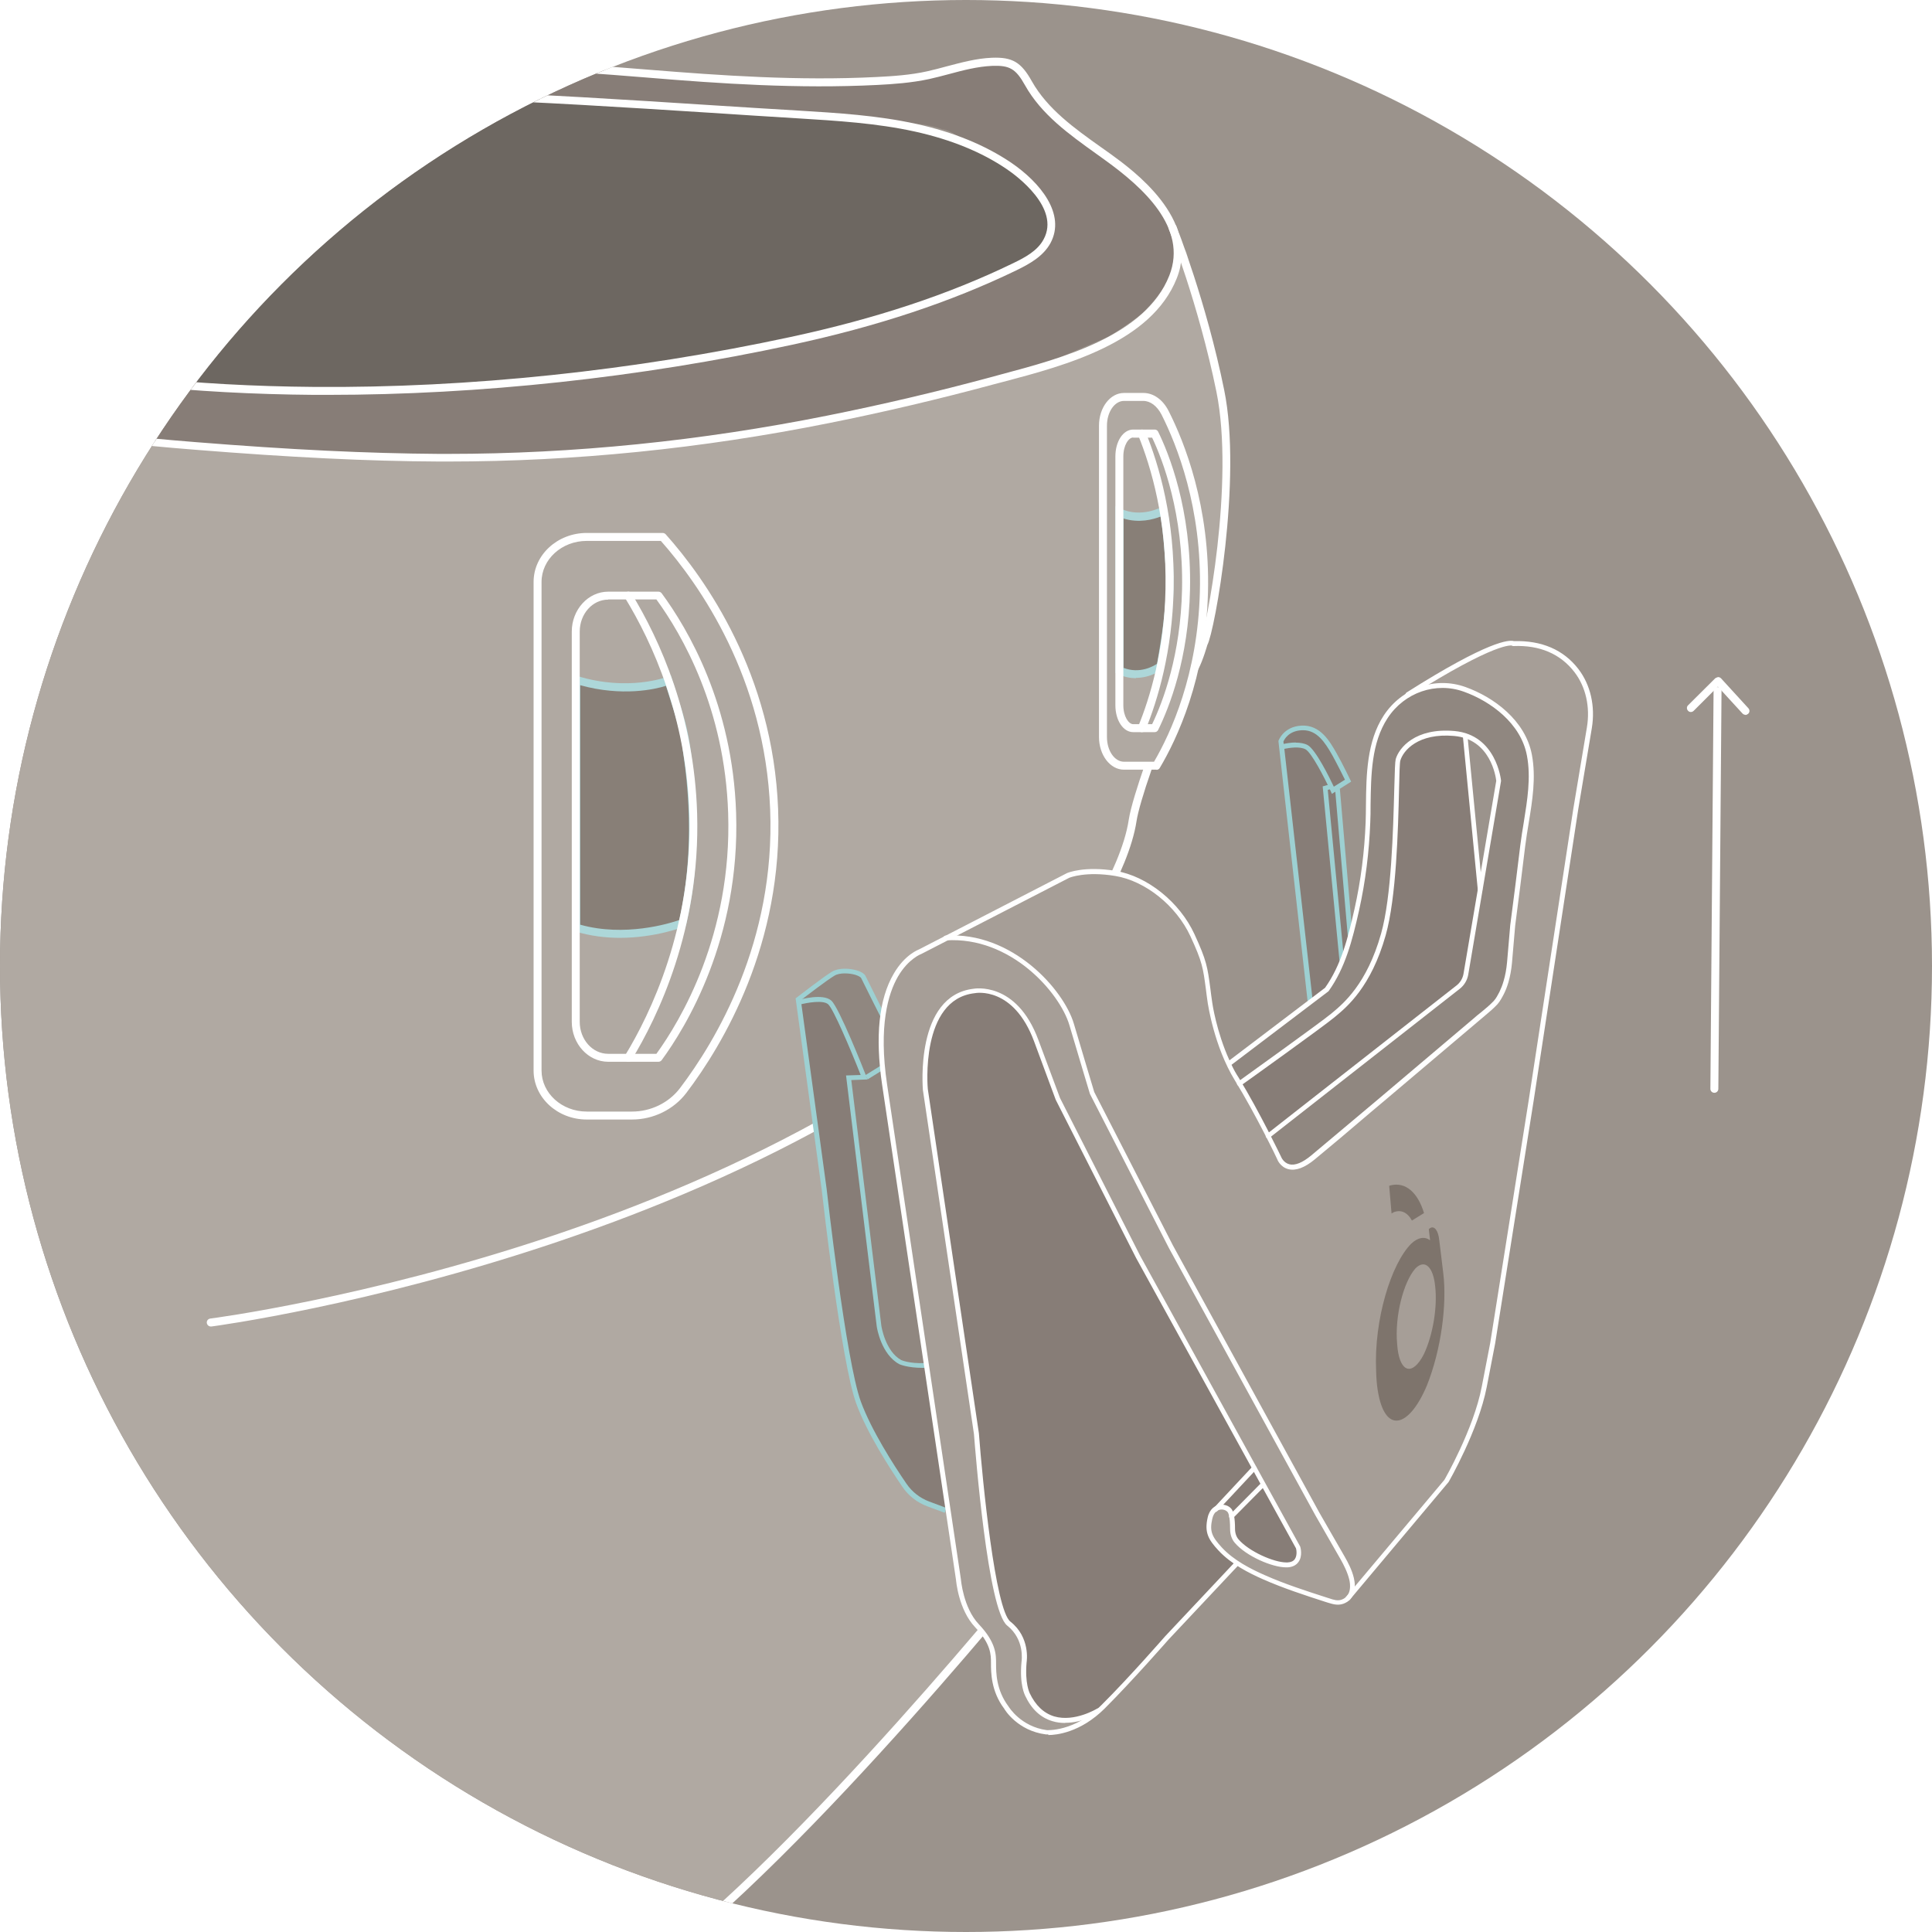
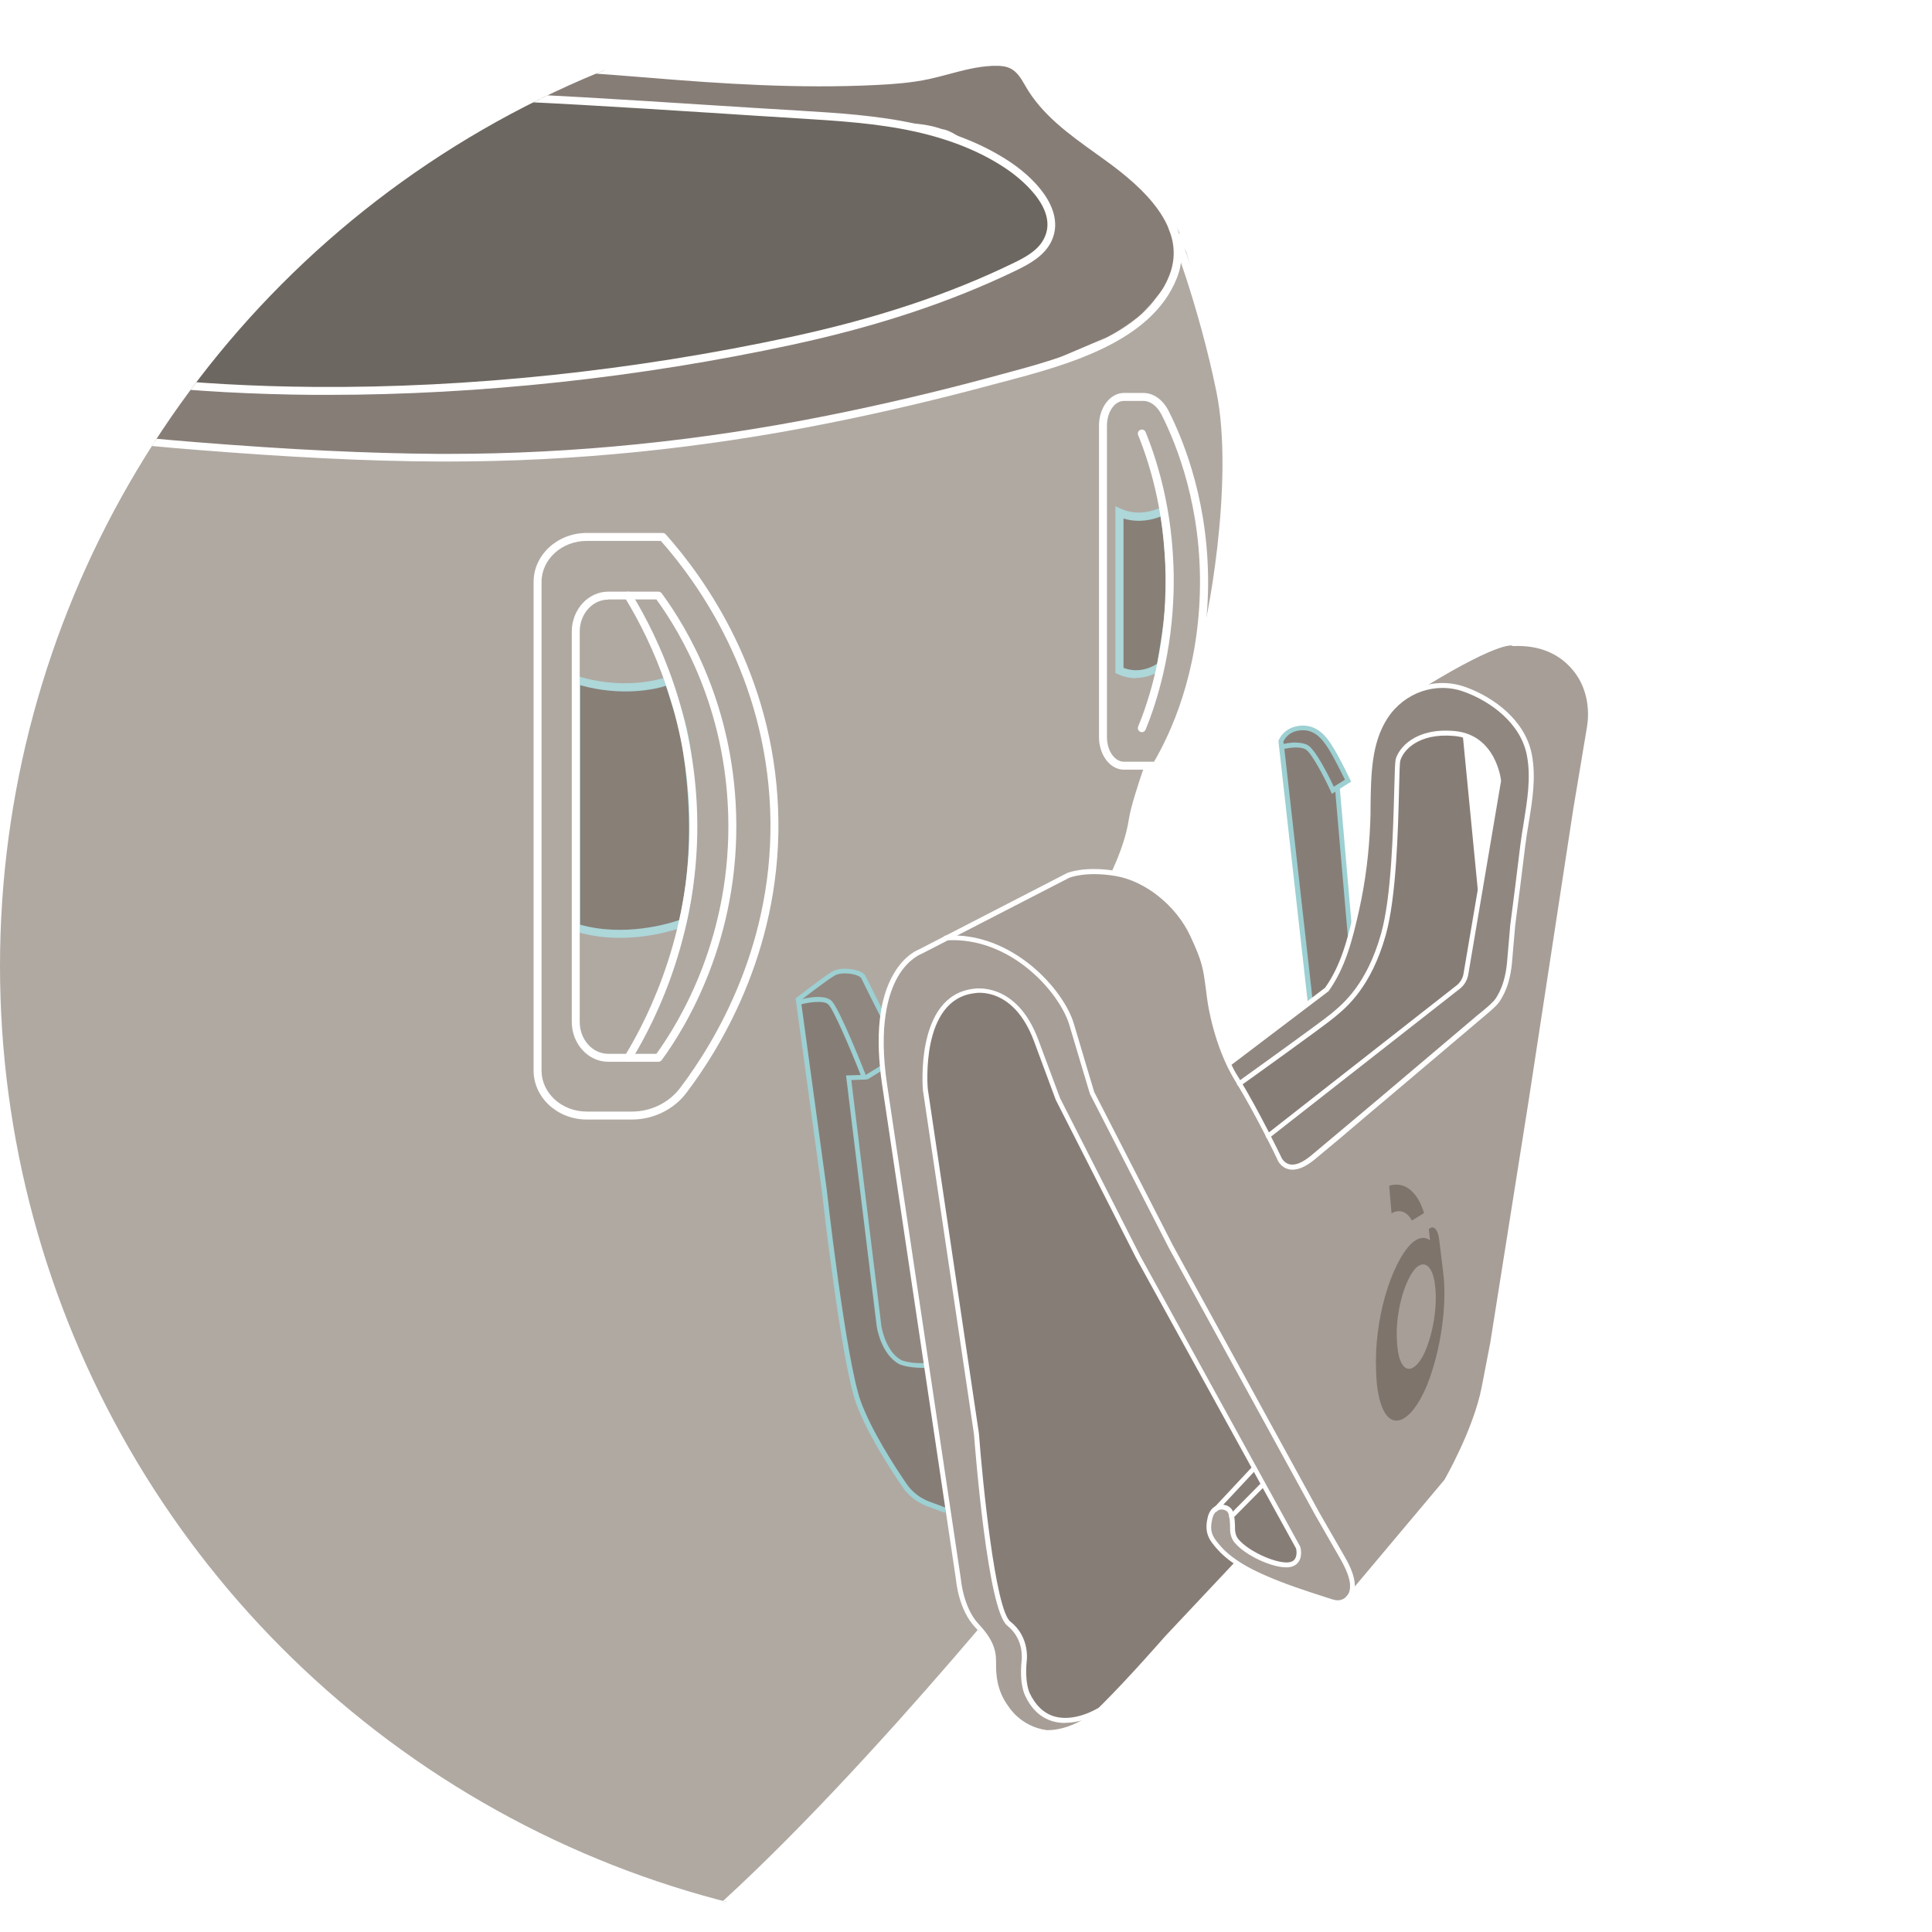
<svg xmlns="http://www.w3.org/2000/svg" viewBox="0 0 121.44 121.44" id="Layer_1">
  <defs>
    <style>.cls-1{fill:none;}.cls-2{clip-path:url(#clippath);}.cls-3{fill:#fff;}.cls-4{fill:#7e746c;}.cls-5{fill:#9dd0d2;}.cls-6{fill:#908780;}.cls-7{fill:#add7d9;}.cls-8{fill:#a69e97;}.cls-9{fill:#b0a9a2;}.cls-10{fill:#6d6761;}.cls-11{fill:#887f77;}.cls-12{fill:#877d77;}.cls-13{fill:#9b938c;}</style>
    <clipPath id="clippath">
      <circle r="60.72" cy="60.72" cx="60.72" class="cls-1" />
    </clipPath>
  </defs>
  <g class="cls-2">
    <g id="Rectangle_142">
-       <rect height="150.37" width="150.37" y="-4.7" x="-12.25" class="cls-13" />
-     </g>
+       </g>
    <g>
      <path d="M4.85,27.3l5.68,.59,3.27,.26s3.45,.37,9.21,.47l5.76,.1,8.06-.28,4.73-.37s3.55-.39,5.26-.68l1.71-.3,4.27-.81,3.46-.81,5.84-1.54,4.38-1.41,3.08-1.31s1.6-.82,2.2-1.47l.61-.65s1.47-1.74,1.63-2.5,.13-1.96,.13-1.96c0,0-.31-.69-.76-1.2l-.45-.52-5.11-4.46s-1.63-.95-1.99-1.45-1.36-2.15-1.36-2.15c0,0-.16-.71-.61-.81s-1.29-.21-2.5-.1-1.59,.35-1.59,.35c0,0-.13,.11-1.06,.39s-2.25,.28-2.25,.28c0,0-4.56,.51-9.62,.12l-5.07-.39-8.91-.65-6.43-.44-7.39-.2-6.34-.08-3.85,.1-2.34,.18-1.52,.22-.11,2.58,8.25-.45s11.79-.11,15.13,0l3.34,.12s9.96,.51,14.39,.89l4.42,.38,3.67,.34s1.72,.18,2.88,.1,2.27,.34,2.27,.34c0,0,.56,.01,1.67,.94l1.11,.93,2.57,1.86s1.07,.6,1.24,1.47,.34,1.31-.15,1.86l-.5,.55s-.42,.43-1.2,.73l-.78,.3-1.37,.75-2.9,1.35s-2.79,1.05-4.37,1.46l-1.58,.41-4.18,.88-7.97,1.27-4.95,.66s-3.33,.44-5.79,.61l-2.46,.17s-2.84,.22-5.97,.21l-3.13-.02s-3.51-.01-6.73-.31l-3.22-.3-3.84-.52,.11,3.87Z" class="cls-12" />
      <path d="M74.55,15.81l-.39-.73s-.02,.19-.25,1.4c-.23,1.21-1.15,2.22-1.15,2.22l-.65,.7c-.65,.7-2.37,1.73-2.37,1.73l-1.11,.58c-1.11,.58-5.43,1.92-5.43,1.92l-5.15,1.45-6.47,1.47-7.53,1.33-3.56,.3c-3.56,.3-9.93,.51-9.93,.51,0,0-.31,.09-6.22-.02s-14.54-.83-14.54-.83l-4.95-.53C4.61,27.19,0,35.31,0,35.31l-3.33,29.58L4.73,118.37v37.01l7.84-7.25,6.79-6.17,7.87-7.01,6.14-5.29,6.32-5.12,3.23-2.5,3.73-3.32,6.43-6.48,9.51-10.74,3.39-4.12,.26-7.25,.45-12.67,.37-12.54,.21-3.8-.04-.68c-.04-.68,.22-1.08,.22-1.08l.72-.94c.76-.89,2.13-3.99,2.42-4.72,.29-.72,1.04-3.89,1.04-3.89,0,0,.4-1.14,.53-1.67,.13-.5,.26,.5,1.07-.83,0-.01,.57-1.64,.56-1.65-.02-.07-.02-.13,0-.2,0-.07,.02-.13,.06-.19,.09-.19,.18-.37,.27-.56,.1-.35,.53-.92,.6-1.28,.07-.38,0-.54,.1-.92,.09-.37,.22-.67,.45-.98,.14-.19,.15-.43,.31-.61l.46-1.84,.97-7.52s0-.13,.08-3.44c.07-3.31-2.53-12.3-2.53-12.3Z" class="cls-9" />
      <g>
        <path d="M4.73,23.43c0,.15,3.84,.52,4.06,.54,3.63,.38,7.29,.57,10.94,.6,9.99,.07,20.24-1.04,30.01-3.14,4.82-1.04,9.58-2.49,14.03-4.65,.8-.38,1.63-.84,2.05-1.61,1-1.85-.99-3.78-2.4-4.73-1.76-1.2-3.79-1.94-5.86-2.4-2.42-.53-4.91-.68-7.38-.83-7.24-.44-14.48-.98-21.73-1.21-1.23-.04-2.46-.07-3.68-.09-1.85-.03-3.69-.04-5.54-.04-4.84,.02-9.67,.19-14.49,.57V23.43Z" class="cls-10" />
        <path d="M20.61,24.82c-.29,0-.58,0-.88,0-3.79-.03-7.48-.23-10.96-.6h-.1c-4.19-.42-4.19-.5-4.19-.79V6.2l.23-.02c4.53-.36,9.28-.55,14.51-.57,1.81-.01,3.67,0,5.54,.04,1.23,.02,2.46,.05,3.69,.09,5.42,.17,10.92,.53,16.24,.87,1.83,.12,3.66,.23,5.49,.34,2.45,.15,4.98,.3,7.42,.84,2.32,.51,4.32,1.33,5.95,2.43,1.84,1.25,3.46,3.24,2.48,5.06-.46,.84-1.32,1.31-2.16,1.72-4.1,1.98-8.7,3.51-14.08,4.67-9.59,2.07-19.66,3.15-29.19,3.15Zm-15.62-1.56c.27,.06,1.11,.19,3.74,.45h.1c3.46,.38,7.13,.58,10.91,.61,9.75,.08,20.11-1.02,29.96-3.14,5.34-1.15,9.91-2.66,13.97-4.63,.77-.37,1.55-.79,1.93-1.51,1.07-1.97-1.74-4.02-2.32-4.41-1.57-1.07-3.51-1.86-5.77-2.36-2.4-.53-4.92-.68-7.34-.83-1.83-.11-3.66-.23-5.5-.35-5.32-.34-10.81-.69-16.22-.87-1.23-.04-2.45-.07-3.68-.09-1.87-.03-3.72-.05-5.53-.04-5.13,.02-9.79,.2-14.25,.55V23.26Z" class="cls-3" />
      </g>
      <path d="M-3.33,155.8s-.08,0-.11-.03c-.08-.04-.14-.13-.14-.22V28.87c0-.12,.08-.22,.2-.25q8.06-1.58,8.07-1.59c.42-.08,.98,.03,1.47,.13,.22,.04,.43,.09,.6,.11,1.76,.19,3.62,.37,5.53,.52,5.98,.48,10.83,.71,15.27,.74,.21,0,.42,0,.63,0,7.84,0,15.85-.81,23.83-2.41,3.4-.68,6.85-1.49,10.26-2.41l.66-.18c3.82-1.02,9.06-2.41,10.56-6.21,1.19-3.02-1.71-5.57-3.99-7.22l-.61-.44c-1.69-1.21-3.44-2.46-4.47-4.3-.58-1.04-.97-1.26-2.06-1.22-.93,.04-1.84,.28-2.73,.52-.41,.11-.83,.22-1.24,.31-1.11,.24-2.27,.32-3.26,.37-4.97,.25-9.85-.08-14.42-.46-2.91-.24-5.96-.45-9.33-.65-4-.24-7.62-.41-11.06-.52-2.98-.09-6.5-.17-10.01-.07h-.13c-1.79,.06-3.63,.11-5.38,.49-.14,.03-.27-.05-.3-.19-.03-.13,.06-.27,.19-.3,1.79-.39,3.66-.45,5.47-.5h.13c3.52-.11,7.05-.03,10.04,.07,3.45,.11,7.07,.28,11.07,.52,3.38,.2,6.43,.41,9.35,.65,4.56,.37,9.42,.71,14.35,.46,.98-.05,2.11-.12,3.18-.36,.41-.09,.81-.2,1.22-.31,.92-.24,1.86-.5,2.84-.54,1.29-.05,1.84,.28,2.51,1.48,.98,1.74,2.68,2.96,4.33,4.13l.62,.44c1.39,1.01,5.64,4.08,4.16,7.81-1.6,4.04-6.97,5.47-10.9,6.51l-.65,.17c-3.41,.92-6.88,1.74-10.29,2.42-8.01,1.61-16.06,2.42-23.93,2.42-.21,0-.42,0-.63,0-4.45-.02-9.32-.26-15.3-.74-1.91-.15-3.78-.33-5.54-.52-.19-.02-.41-.06-.65-.11-.45-.09-.95-.19-1.28-.12-.05,.01-6.62,1.3-7.86,1.54v125.98c3.82-2.74,34.06-24.44,43.56-31.42,9.78-7.18,24.28-25.13,25.26-26.35l1.33-37.59s.02-.1,.05-.14c.03-.05,3.31-4.67,3.81-8.01,.12-.79,.59-2.24,.96-3.31,.05-.13,.19-.2,.32-.15,.13,.04,.2,.19,.15,.32-.52,1.49-.85,2.64-.94,3.22-.5,3.29-3.45,7.58-3.86,8.17l-1.33,37.6c0,.05-.02,.11-.05,.15-.15,.19-15.28,19.07-25.41,26.51-10.1,7.42-43.62,31.47-43.96,31.71-.04,.03-.09,.05-.15,.05Z" class="cls-3" />
      <path d="M75.1,42.19s-.08,0-.11-.03c-.12-.06-.17-.21-.11-.34,.28-.54,.54-1.46,.55-1.47,.37-.66,2.19-10.04,1.03-15.73-1.13-5.53-2.97-10.18-2.99-10.22-.05-.13,.01-.27,.14-.33,.12-.05,.27,.01,.33,.14,.02,.05,1.88,4.73,3.01,10.31,1.14,5.58-.6,15.21-1.06,16.02h0s-.26,.93-.56,1.51c-.04,.09-.13,.14-.22,.14Z" class="cls-3" />
      <g>
        <path d="M39.73,70.37h-2.85c-1.84,0-3.34-1.38-3.34-3.08v-30.71c0-1.7,1.5-3.08,3.34-3.08h4.77c.07,0,.14,.03,.19,.08,2.5,2.8,6.74,8.77,7.07,17.28,.33,8.46-3.47,14.81-5.77,17.84-.79,1.04-2.07,1.67-3.41,1.67Zm-2.85-36.37c-1.57,0-2.84,1.16-2.84,2.58v30.71c0,1.42,1.27,2.58,2.84,2.58h2.85c1.18,0,2.31-.55,3.01-1.47,2.26-2.98,6-9.21,5.67-17.52-.33-8.27-4.41-14.1-6.87-16.88h-4.66Z" class="cls-3" />
        <g>
          <path d="M36.21,42.73c3.33,1.03,5.8,.05,5.8,.05,.41,1.38,.98,2.75,1.18,4.55,.65,4.45,.33,8.07-.28,10.69,0,0-3.37,1.31-6.7,.28v-15.57Z" class="cls-11" />
          <path d="M38.97,58.95c-.89,0-1.86-.11-2.83-.41l-.18-.05v-16.1l.32,.1c3.2,.99,5.61,.07,5.64,.06l.25-.1,.08,.26c.1,.34,.21,.68,.32,1.03,.35,1.08,.71,2.19,.86,3.56,.71,4.83,.24,8.53-.29,10.77l-.03,.13-.12,.05c-.1,.04-1.83,.7-4.03,.7Zm-2.51-.83c2.8,.79,5.62-.07,6.24-.29,.5-2.21,.94-5.79,.25-10.46-.15-1.33-.5-2.42-.84-3.47-.09-.27-.17-.53-.25-.79-.7,.22-2.75,.69-5.39-.04v15.05Z" class="cls-7" />
        </g>
-         <path d="M39.49,66.74s-.09-.01-.13-.04c-.12-.07-.16-.23-.08-.34,1.6-2.62,4.25-8.09,4.05-15.2-.18-6.05-2.3-10.73-4.05-13.59-.07-.12-.04-.27,.08-.34,.12-.07,.27-.04,.34,.08,1.78,2.92,3.94,7.68,4.12,13.84,.21,7.24-2.49,12.8-4.12,15.47-.05,.08-.13,.12-.21,.12Z" class="cls-3" />
+         <path d="M39.49,66.74s-.09-.01-.13-.04c-.12-.07-.16-.23-.08-.34,1.6-2.62,4.25-8.09,4.05-15.2-.18-6.05-2.3-10.73-4.05-13.59-.07-.12-.04-.27,.08-.34,.12-.07,.27-.04,.34,.08,1.78,2.92,3.94,7.68,4.12,13.84,.21,7.24-2.49,12.8-4.12,15.47-.05,.08-.13,.12-.21,.12" class="cls-3" />
        <path d="M41.39,66.74h-3.16c-1.26,0-2.29-1.13-2.29-2.51v-24.53c0-1.38,1.03-2.51,2.29-2.51h3.16c.08,0,.15,.04,.2,.1,1.65,2.24,4.46,7.01,4.68,13.82,.26,7.92-3.19,13.5-4.68,15.53-.05,.06-.12,.1-.2,.1Zm-3.16-29.05c-.99,0-1.79,.9-1.79,2.01v24.53c0,1.11,.8,2.01,1.79,2.01h3.03c1.5-2.07,4.76-7.48,4.51-15.12-.21-6.57-2.88-11.2-4.51-13.44h-3.03Z" class="cls-3" />
      </g>
      <g>
        <path d="M72.69,48.38h-2.04c-.87,0-1.57-.92-1.57-2.05V26.75c0-1.13,.7-2.05,1.57-2.05h1.22c.63,0,1.23,.42,1.59,1.14,.98,1.93,2.61,5.99,2.47,11.39-.14,5.42-1.96,9.24-3.03,11.04-.04,.08-.13,.12-.21,.12Zm-2.04-23.18c-.59,0-1.07,.7-1.07,1.55v19.58c0,.86,.48,1.55,1.07,1.55h1.89c1.05-1.8,2.75-5.48,2.88-10.67,.14-5.29-1.45-9.25-2.41-11.15-.28-.54-.7-.86-1.15-.86h-1.22Z" class="cls-3" />
        <g>
          <path d="M70.37,32.22c1.42,.65,2.77-.11,2.77-.11,.17,.88,.25,1.85,.34,2.99,.24,2.73-.26,5.09-.52,6.76,0,0-1.17,.94-2.59,.28v-9.93Z" class="cls-11" />
          <path d="M71.41,42.63c-.35,0-.74-.07-1.15-.26l-.15-.07v-10.48l.35,.16c1.28,.59,2.53-.1,2.54-.1l.3-.17,.07,.34c.18,.92,.26,1.91,.34,3.02,.21,2.4-.15,4.55-.41,6.13-.04,.24-.08,.47-.11,.69v.09s-.09,.06-.09,.06c-.04,.03-.73,.57-1.7,.57Zm-.79-.65c1.01,.39,1.86-.09,2.11-.26,.03-.19,.06-.39,.1-.59,.27-1.63,.61-3.67,.4-6.01-.07-.97-.14-1.85-.28-2.65-.46,.18-1.35,.43-2.33,.12v9.39Z" class="cls-7" />
        </g>
        <path d="M71.77,46.02s-.06,0-.09-.02c-.13-.05-.19-.2-.14-.33,.75-1.82,1.65-4.81,1.72-8.65,.08-4.3-.89-7.63-1.72-9.67-.05-.13,0-.27,.14-.33,.13-.05,.27,0,.33,.14,.85,2.09,1.85,5.49,1.76,9.87-.08,3.92-1,6.97-1.76,8.83-.04,.1-.13,.16-.23,.16Z" class="cls-3" />
-         <path d="M72.58,46.02h-1.35c-.63,0-1.12-.74-1.12-1.69v-15.64c0-.95,.49-1.69,1.12-1.69h1.35c.09,0,.18,.05,.22,.14,.64,1.3,2.11,4.86,2,9.92-.09,4.34-1.3,7.39-2,8.82-.04,.09-.13,.14-.22,.14Zm-1.35-18.52c-.29,0-.62,.49-.62,1.19v15.64c0,.7,.33,1.19,.62,1.19h1.19c.7-1.45,1.79-4.37,1.88-8.47,.1-4.77-1.23-8.18-1.88-9.54h-1.19Z" class="cls-3" />
      </g>
    </g>
-     <path d="M13.25,83.38c-.12,0-.23-.09-.25-.22-.02-.14,.08-.26,.22-.28,.1-.01,9.78-1.27,21.47-5.19,10.78-3.61,25.51-10.29,34.52-21.56,.09-.11,.25-.13,.35-.04,.11,.09,.12,.24,.04,.35-17.38,21.75-55.93,26.89-56.31,26.94-.01,0-.02,0-.03,0Z" class="cls-3" />
    <g>
      <path d="M82.4,62.94l-.36-2.75-.46-4.08-.56-5.02-.44-3.91s-.15-.59,.08-.84l.22-.24s.42-.38,.96-.34,.56,.05,.56,.05c0,0,.52,.21,.83,.63l.31,.42,.74,1.31,.45,.9-.66,.42,.05,.65,.75,8.44s.1,.37-.31,1.29l-.42,.92s-.29,1.03-.72,1.37-1.01,.79-1.01,.79Z" class="cls-12" />
      <path d="M77.91,68.12l.62-.46,4.4-3.18s1.76-1.29,2.36-2.2l.6-.91,.48-.99,.63-1.67,.23-1.29,.23-1.36,.12-1.89,.12-1.77,.06-2.18,.03-1.75s-.05-.98,.63-1.58c0,0,.61-.46,1.11-.61s.81-.15,.81-.15l.91-.02,.55,.12,.3,.03,.02,.64,.24,2.42,.36,3.65,.29,2.96-1.02,5.81-2.24,1.81-6.96,5.49-3.09,2.37-1.82-3.27Z" class="cls-12" />
      <path d="M77.19,66.89l6.28-4.82s1.24-2.03,1.72-4.54l.48-2.51s.2-1.97,.32-4.48c0,0,.02-2.1,.17-2.86l.14-.76s.43-1.92,1.74-2.93c0,0,.88-.73,2.08-.89,0,0,2.35-.15,3.96,1.33,0,0,1.66,.97,2.07,3.27,0,0,.21,1.54-.22,3.89l-.63,4.67-.43,4.04s-.08,1.35-.46,1.98-.59,.91-1.19,1.41l-.6,.5-3.04,2.59-6.97,5.88s-.6,.56-.99,.62-.82,.13-1.07-.19-.83-1.69-.83-1.69l.45-.35,4.8-3.76,6.87-5.39,.22-.29,.49-3.14,1.38-7.92,.25-1.59s-.15-.57-.22-.75-.38-.87-.67-1.16-.84-.72-1.31-.79-.94-.16-.94-.16l-1.19,.1s-.59,.14-.89,.33l-.3,.19s-.54,.35-.71,.83l-.17,.48v1.09s-.04,1.87-.04,1.87c0,0-.14,3.11-.16,3.39s-.21,2.18-.21,2.18c0,0-.23,2.1-.8,3.36l-.57,1.26s-.48,1.01-1.19,1.7l-.71,.69-6.19,4.55-.72-1.24Z" class="cls-6" />
      <path d="M60.72,62.43s.95-.41,2.1,.14,1.61,1.51,1.61,1.51c0,0,.67,.87,1.23,2.78l.7,2,3.96,7.81,4.83,9.04,3.63,6.52,1.09,1.98,1.57,2.84s.22,.28,.17,.67-.14,.53-.49,.63c0,0-.17,.07-.6,0s-.81-.22-.81-.22l-1.49-.78-.57-.58s-.13,0-.17-.53-.05-1.04-.2-1.24-.59-.28-.61-.27-.16,0-.16,0c0,0-.58,.45-.53,1.17s.03,.69,.23,.95,.91,.97,.91,.97l.54,.46-.4,.43-6.56,7.08-2.02,2s-.61,.24-1.61,.35c0,0-.93,.02-1.34-.27s-.58-.45-.58-.45c0,0-.52-.48-.75-1.45,0,0-.13-.41-.1-.95s.06-1,.06-1c0,0-.06-.9-.45-1.39s-.59-.45-.88-1.13l-.29-.68-.75-4.32-.65-6.21-.61-4.26-1.02-6.9-1.39-9.36s-1.25-6.08,2.38-7.33Z" class="cls-12" />
      <path d="M50.19,63.01s1.68-.4,2,0,.81,1.53,.81,1.53l1.29,2.99,.07,.21-.93,.05,.11,1.43,.56,4.57,.8,6.26,.45,3.64s.35,1.24,.89,1.7,.95,.37,.95,.37l1.05,.06-.59-3.77-1.36-9.29-.82-5.67s-.27-2.44,.04-3.35l-.82-1.48-.48-.92s-.52-.25-.68-.27-.8,0-.8,0l-.22,.06-1.88,1.32s-.55,.33-.44,.55Z" class="cls-6" />
      <path d="M57.54,59.95l1.85-.95s.42-.11,1.29,.03,1.97,.46,2.59,.83l.62,.37s2.08,1.41,2.74,2.75c0,0,.46,.64,1.06,2.67l.61,2.04s.17,.74,.87,2.12l.7,1.38,1.51,3,2.27,4.44,2.92,5.35,5.41,9.76,2.61,4.64s.37,.63,.39,1.44-.75,.91-.75,.91c0,0,.09,.17-1.08-.21l-1.17-.38-2.17-.81-1.93-.96s-.81-.58-1.01-.78-.64-.61-.76-.93-.29-1.13,.21-1.74c0,0,.13-.19,.31-.15s.48,0,.63,.19,.13,.62,.13,.62l.06,.41,.07,.56s.25,.44,.49,.63,.97,.64,.97,.64l.98,.4,.73,.15s.59,0,.68-.16,.24-.32,.24-.65-.22-.6-.22-.6l-1.83-3.32-3.07-5.58-1.79-3.26-2.57-4.52-2.85-5.68-2.71-5.34-.75-1.96-.79-2.12s-.54-2.11-2.95-2.86c0,0-2.08-.19-2.76,.97,0,0-.71,.6-.99,2.21l-.19,1.25s-.12,.89,.06,2.12l.18,1.22,.45,3.04,1.75,11.81,.3,1.99,.42,2.85s.11,1.08,.14,1.41,.08,.85,.08,.85l.44,4,.53,3.38,.46,1.82s.13,.53,.4,.77l.26,.24s.64,.66,.7,1.31l.06,.65-.05,.79s-.04,1.04,.27,1.55l.3,.51s.34,.51,.86,.78l.52,.28s1.26,.06,2.1-.2c0,0-.48,.38-.55,.41s-1.41,.83-2.7,.38c0,0-.99-.25-1.64-1.08s-.82-1.43-.82-1.43c0,0-.27-.93-.24-1.93,0,0-.15-1.1-.67-1.69l-.52-.6s-.68-.99-.83-1.74l-.15-.75-.47-3.19-.3-2.12-1.54-10.18-1.57-10.54-.93-6.38s-.85-5.08,2.09-7.16Z" class="cls-8" />
      <path d="M59.49,58.98s3.36-.2,5.57,2.14c0,0,1.8,1.66,2.26,3.19l.46,1.53,.83,2.78,.74,1.48,4.05,7.9,3.21,5.88,5.06,9.24,1.63,2.93,1.2,2.1s.48,.81,.49,1.38,0,.65,0,.65l1.56-1.92,4.41-5.27s1.17-2.25,1.51-3.16l.34-.91s.49-1.82,.7-2.9l.21-1.09,.89-5.53,1.12-7.09,1.21-7.79,.72-4.72,.91-5.91,1.28-7.92s.24-1.07,0-2.29-1.22-2.03-1.22-2.03c0,0-1.14-1.04-2.61-1.16s-2.11,.21-2.11,.21l-1.06,.46-2.45,1.33-1.4,.85s1.07-.35,1.71-.28l.65,.06s1.42,.35,2.21,.92l.79,.57s.93,.73,1.27,1.5l.34,.77s.24,.82,.25,1.45v.63s-.03,.88-.1,1.36l-.07,.49-.39,2.62-.49,3.94-.22,2.14-.11,1.24s-.14,.96-.36,1.4l-.22,.44s-.32,.49-1.02,1.08l-.71,.6-4.2,3.56-5.12,4.32-1.21,.94s-.81,.38-1.23,.13c0,0-.22-.12-.62-.92l-.4-.8-1.76-3.24s-1.04-1.64-1.4-2.97l-.37-1.33s-.29-1.48-.39-2.48-.59-2.02-.59-2.02c0,0-.32-1.08-1.25-2.16s-2.34-1.88-2.34-1.88c0,0-1.9-.84-3.17-.63s-1.42,.27-1.42,.27l-1.07,.55-6.49,3.37Z" class="cls-8" />
      <path d="M50.19,63.11l1.08,7.81,.69,5.23,.91,6.75,.81,4.33s.4,1.39,.82,2.22l.42,.82,1.6,2.64s.39,.96,1.22,1.34l.82,.38,1.03,.39-.52-3.48-.85-5.7-1.05-.06s-.83-.08-1.2-.63l-.37-.55-.34-1.1-.27-2.23-.63-5.18-.76-6.19-.26-2.15h1l-.55-1.34-1.32-2.91s-.22-.57-.48-.59-.58-.03-.92,0-.87,.08-.91,.2Z" class="cls-12" />
      <polygon points="84.72 58.85 83.92 49.61 84.22 49.59 85.02 58.83 84.72 58.85" class="cls-5" />
      <g>
        <path d="M59.38,95.09l-1.1-.41c-.64-.24-1.19-.67-1.57-1.24-.79-1.16-2.22-3.38-2.89-5.22-.95-2.6-2.12-13-2.17-13.44l-1.64-12.03,.07-.05c.07-.05,1.65-1.28,2.21-1.62,.43-.26,1.12-.22,1.58-.08,.2,.06,.45,.17,.54,.36,.15,.31,1.17,2.35,1.18,2.37l-.27,.13c-.04-.08-1.04-2.06-1.19-2.38-.02-.04-.11-.12-.35-.2-.4-.12-1.01-.15-1.33,.05-.49,.29-1.8,1.3-2.11,1.54l1.62,11.86c.01,.11,1.21,10.81,2.15,13.37,.66,1.8,2.07,4,2.86,5.15,.35,.52,.85,.91,1.43,1.13l1.1,.41-.11,.28Z" class="cls-5" />
        <path d="M58,85.98c-.96,0-1.44-.22-1.47-.23-1.15-.62-1.41-2.3-1.42-2.37l-1.93-15.78,.92-.03c-.67-1.7-1.72-4.15-2.04-4.44-.3-.28-1.29-.12-1.84,.03l-.08-.29c.16-.05,1.6-.45,2.12,.03,.49,.45,2.02,4.31,2.19,4.75l.08,.2-1.02,.04,1.89,15.45s.24,1.6,1.25,2.15h0s.49,.23,1.48,.19v.3s-.1,0-.15,0Z" class="cls-5" />
        <path d="M66.94,108.3c-.25,0-.52-.03-.78-.11-.75-.22-1.33-.76-1.73-1.62,0-.02-.36-.65-.22-2.11,.01-.07,.21-1.4-.9-2.28-1.22-.96-2-10.91-2.09-12.04l-3.21-21.63c0-.07-.52-5.93,3.19-6.36,.01,0,2.69-.51,4.07,3.22l1.36,3.65,5.04,9.92,10.06,18.28c.02,.06,.16,.59-.11,.96-.14,.2-.37,.32-.68,.34-.03,0-.06,0-.1,0-.87,0-2.51-.7-3.23-1.55-.19-.22-.29-.53-.29-.86,0-.82-.12-1.03-.16-1.07-.09-.11-.29-.19-.5-.14-.16,.04-.37,.17-.46,.57-.18,.79-.02,1.12,.6,1.8,.76,.82,1.84,1.36,2.7,1.74,1.26,.56,2.6,.99,3.9,1.41l.16,.05c.27,.09,.51,.17,.77,.08,.67-.24,.54-1.03,.48-1.27-.12-.48-.35-.92-.54-1.26l-1.6-2.79-9.2-16.79-4.96-9.68s-.69-2.29-1.29-4.32c-.61-2.06-3.71-5.6-7.77-5.33-.09,0-.15-.06-.16-.14,0-.08,.06-.15,.14-.16,4.19-.27,7.44,3.4,8.07,5.54,.6,2.03,1.28,4.29,1.28,4.29l4.95,9.65,9.2,16.79,1.6,2.78c.2,.35,.45,.82,.57,1.33,.15,.62,.05,1.37-.67,1.62-.35,.12-.66,.02-.96-.07l-.16-.05c-1.3-.42-2.65-.86-3.92-1.42-.88-.39-2-.95-2.8-1.81-.65-.7-.89-1.15-.68-2.07,.13-.58,.49-.74,.69-.79,.3-.07,.63,.03,.8,.24,.15,.18,.23,.6,.23,1.26,0,.26,.08,.5,.22,.66,.65,.76,2.22,1.45,3,1.45,.03,0,.05,0,.08,0,.22-.01,.37-.08,.46-.21,.18-.26,.08-.67,.07-.68l-10.05-18.25-5.05-9.94-1.36-3.67c-1.29-3.47-3.65-3.05-3.74-3.03-3.44,.39-2.95,5.97-2.94,6.03l3.21,21.63c.23,3.05,1.03,11.1,1.98,11.84,1.26,.99,1.03,2.49,1.02,2.55-.12,1.34,.19,1.93,.19,1.94,.37,.78,.89,1.27,1.55,1.47,1.28,.37,2.67-.48,2.69-.49,.07-.04,.16-.02,.21,.05,.04,.07,.02,.16-.05,.21-.05,.03-1.03,.63-2.15,.63Z" class="cls-3" />
        <rect transform="translate(-27.24 38.98) rotate(-31.73)" height=".3" width="1.17" y="67.26" x="54.38" class="cls-5" />
        <path d="M82.2,63l-1.84-16.4v-.03s.3-.9,1.45-.96c1.2-.06,1.79,1.02,2.2,1.73,.45,.8,.85,1.66,.86,1.67l.06,.12-1.21,.77-.07-.16c-.42-.91-1.22-2.44-1.59-2.64-.37-.2-1.03-.09-1.33-.03l1.79,15.9-.3,.03Zm-.75-16.32c.26,0,.53,.04,.74,.15,.51,.28,1.38,2.05,1.65,2.62l.7-.44c-.13-.26-.45-.91-.79-1.53-.47-.83-.97-1.58-1.84-1.58-.03,0-.05,0-.08,0-.84,.04-1.11,.59-1.16,.72l.02,.14c.19-.04,.48-.09,.77-.09Z" class="cls-5" />
-         <polygon points="84.2 60.43 83.14 49.43 83.63 49.29 83.71 49.58 83.46 49.65 84.49 60.4 84.2 60.43" class="cls-5" />
        <path d="M84.7,100.66s-.07-.01-.1-.04c-.06-.05-.07-.15-.02-.21l6.21-7.39s1.84-3.18,2.35-5.86l.53-2.74,2.42-15.26,2.8-18.3,.86-5.15c.21-1.27-.07-2.54-.79-3.47-.88-1.14-2.18-1.7-3.83-1.63-.04,0-.07,0-.09-.03-.02,0-.93-.29-6.47,3.21-.07,.04-.16,.02-.21-.05-.04-.07-.02-.16,.05-.21,5.18-3.28,6.45-3.32,6.75-3.23,1.74-.05,3.12,.54,4.05,1.75,.77,1,1.07,2.34,.85,3.7l-.86,5.14-2.8,18.3-2.42,15.26-.53,2.74c-.53,2.73-2.38,5.94-2.4,5.97l-6.22,7.41s-.07,.05-.12,.05Z" class="cls-3" />
        <g id="Group_294">
          <g id="Group_293">
            <g id="Group_292">
              <g id="Path_496">
                <path d="M90.47,77.97l.25,2.06c.24,1.96-.13,4.81-1.03,7.06-1.13,2.68-2.65,3.08-3.09,.3-.06-.37-.09-.77-.1-1.21-.15-3.22,.95-6.76,2.21-8.01,.43-.4,.84-.46,1.18-.21l-.08-.7,.06-.05c.28-.2,.54,.13,.6,.76Zm-.26,2.88c-.12-1.22-.65-1.73-1.25-1.11h0c-.74,.85-1.3,2.99-1.14,4.73,.11,1.68,.83,2.05,1.53,.92,.05-.08,.1-.18,.15-.27,.58-1.22,.86-3,.71-4.27h0Zm-2.66-4.62s-.06,.03-.08,.05l-.15-1.74s.06-.02,.08-.03c.95-.24,1.72,.45,2.11,1.74l-.76,.47c-.29-.53-.72-.72-1.2-.5h0Z" class="cls-4" />
              </g>
            </g>
          </g>
        </g>
        <path d="M79.71,71.56s-.09-.02-.12-.06c-.05-.07-.04-.16,.03-.21l11.95-9.36c.22-.18,.37-.43,.42-.71l2.06-12.14c-.03-.26-.36-2.62-2.65-2.82-2.26-.2-3.2,.92-3.38,1.55-.04,.13-.06,.91-.08,1.81-.06,2.54-.17,6.8-.84,9.17-.92,3.25-2.44,4.51-3.18,5.12l-.06,.05c-.67,.56-5.65,4.13-5.87,4.28-.07,.05-.16,.03-.21-.04-.05-.07-.03-.16,.04-.21,.05-.04,5.18-3.71,5.85-4.27l.06-.05c.71-.59,2.19-1.82,3.08-4.98,.66-2.33,.76-6.56,.83-9.09,.03-1.16,.05-1.72,.09-1.88,.2-.71,1.23-1.99,3.7-1.77,2.62,.24,2.92,3.08,2.92,3.11,0,.01,0,.03,0,.04l-2.06,12.16c-.06,.35-.25,.67-.53,.89l-11.95,9.36s-.06,.03-.09,.03Z" class="cls-3" />
        <path d="M76.4,95.03s-.07-.01-.1-.04c-.06-.06-.06-.15,0-.21l2.43-2.6c.06-.06,.15-.06,.21,0,.06,.06,.06,.15,0,.21l-2.43,2.6s-.07,.05-.11,.05Z" class="cls-3" />
        <path d="M77.41,95.46s-.08-.01-.11-.04c-.06-.06-.06-.15,0-.21l1.98-2c.06-.06,.15-.06,.21,0,.06,.06,.06,.15,0,.21l-1.98,2s-.07,.04-.11,.04Z" class="cls-3" />
        <path d="M93.04,56.07c-.08,0-.14-.06-.15-.14l-.94-9.67c0-.08,.05-.16,.13-.16,.08,0,.16,.05,.16,.13l.94,9.67c0,.08-.05,.16-.13,.16,0,0,0,0-.01,0Z" class="cls-3" />
        <path d="M65.89,109.02c-.09,0-.14,0-.15,0-1.79-.23-2.59-1.56-2.62-1.62-.83-1.1-.83-2.29-.83-2.86,0-.54,0-1.2-.99-2.25-1.06-1.12-1.2-2.93-1.21-3l-4.64-31.09c-.45-3.04-.21-5.4,.73-7,.71-1.22,1.57-1.51,1.6-1.53l9.29-4.79c.05-.02,1.09-.46,3.05-.14,1.99,.33,4.03,1.96,4.96,3.98,.77,1.67,.82,2.07,1,3.42,.03,.26,.07,.55,.12,.89,0,.02,.26,1.82,1.08,3.62l6.01-4.56c1-1.41,1.43-3.08,1.85-4.95,.4-1.79,.63-3.62,.7-5.45,.01-.36,.02-.73,.02-1.1,.02-1.87,.05-3.99,1.12-5.62,1.14-1.73,3.25-2.47,5.15-1.78,1.75,.63,3.75,2.08,4.16,4.25,.27,1.43,.03,2.89-.2,4.29-.08,.48-.16,.97-.22,1.45-.2,1.67-.41,3.33-.63,5l-.2,2.33c-.04,.45-.12,.87-.23,1.25-.08,.27-.17,.5-.28,.72-.11,.21-.24,.46-.41,.65-.25,.27-.54,.51-.79,.72-.18,.15-.35,.29-.52,.44l-5.79,4.9c-.29,.25-.58,.49-.88,.74l-1.86,1.58-1.63,1.36c-.64,.53-1.2,.74-1.67,.62-.51-.13-.7-.61-.7-.63,0-.02-1.36-2.84-2.66-4.95-1.31-2.14-1.69-4.8-1.7-4.83-.05-.34-.09-.63-.12-.89-.18-1.35-.22-1.71-.97-3.33-.89-1.93-2.84-3.49-4.73-3.8-1.86-.31-2.87,.11-2.88,.11l-9.3,4.79s-.82,.29-1.48,1.43c-.61,1.06-1.23,3.09-.68,6.78l4.64,31.1s.14,1.79,1.13,2.83c1.08,1.14,1.08,1.9,1.08,2.46s0,1.66,.78,2.7c.02,.03,.77,1.27,2.4,1.49,0,0,1.74,.13,3.45-1.58,1.77-1.76,3.98-4.3,4-4.32l4.39-4.67c.06-.06,.15-.06,.21,0,.06,.06,.06,.15,0,.21l-4.39,4.67s-2.24,2.56-4.01,4.33c-1.54,1.53-3.06,1.67-3.54,1.67Zm11.52-42.09c.13,.28,.28,.55,.45,.81,1.3,2.12,2.66,4.96,2.67,4.98,0,.01,.15,.37,.51,.46,.36,.1,.84-.1,1.39-.56l3.49-2.93c.29-.25,.58-.49,.88-.74l5.79-4.9c.17-.15,.35-.3,.53-.44,.25-.2,.53-.44,.77-.69,.15-.16,.26-.38,.36-.57,.1-.21,.19-.43,.26-.68,.11-.36,.18-.76,.22-1.19l.2-2.33c.22-1.67,.43-3.34,.63-5,.06-.49,.14-.98,.22-1.46,.22-1.38,.46-2.81,.2-4.19-.38-2.04-2.29-3.42-3.96-4.02-1.76-.64-3.74,.04-4.8,1.66-1.02,1.56-1.04,3.54-1.07,5.46,0,.38,0,.75-.02,1.11-.07,1.85-.3,3.7-.7,5.5-.43,1.92-.87,3.62-1.91,5.08,0,.01-.02,.02-.03,.03l-6.08,4.61Z" class="cls-3" />
      </g>
    </g>
  </g>
  <g>
    <g>
      <line y2="43.44" x2="107.95" y1="68.44" x1="107.76" class="cls-9" />
      <path d="M107.76,68.69h0c-.14,0-.25-.11-.25-.25l.2-25c0-.14,.11-.25,.25-.25h0c.14,0,.25,.11,.25,.25l-.2,25c0,.14-.11,.25-.25,.25Z" class="cls-3" />
    </g>
    <path d="M109.71,44.93c-.07,0-.13-.03-.18-.08l-1.55-1.69-1.52,1.52c-.1,.1-.26,.1-.35,0-.1-.1-.1-.26,0-.35l1.71-1.7s.13-.07,.18-.07c.07,0,.13,.03,.18,.08l1.72,1.88c.09,.1,.09,.26-.02,.35-.05,.04-.11,.07-.17,.07Z" class="cls-3" />
  </g>
</svg>